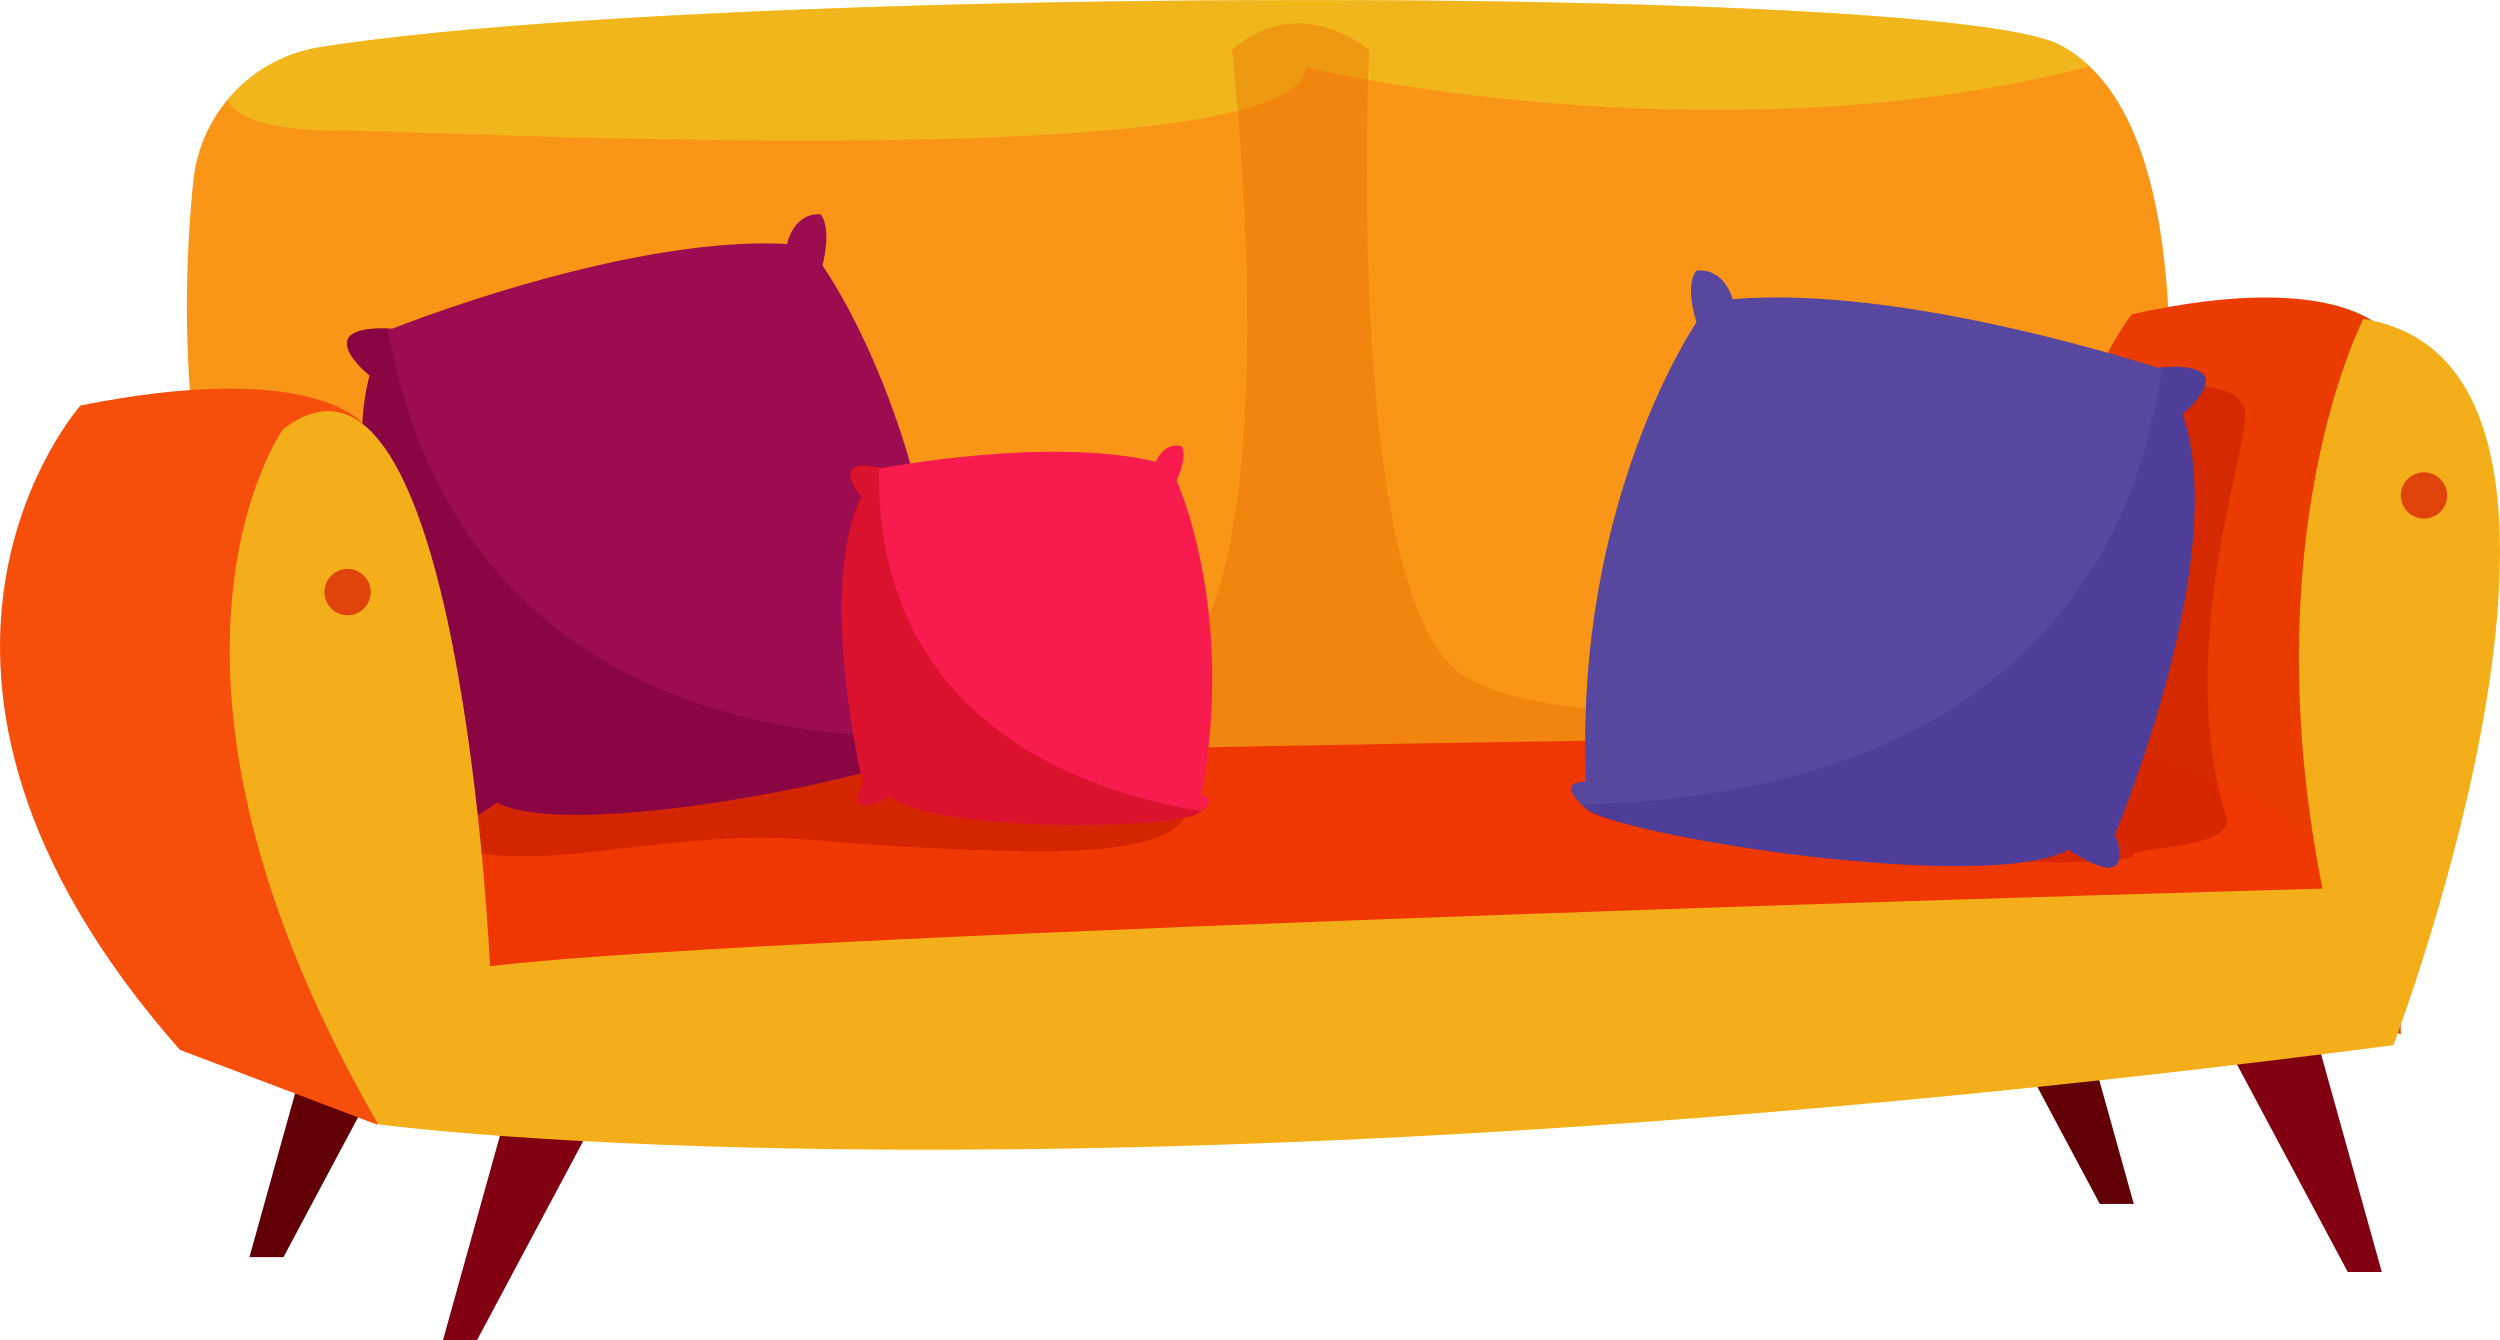
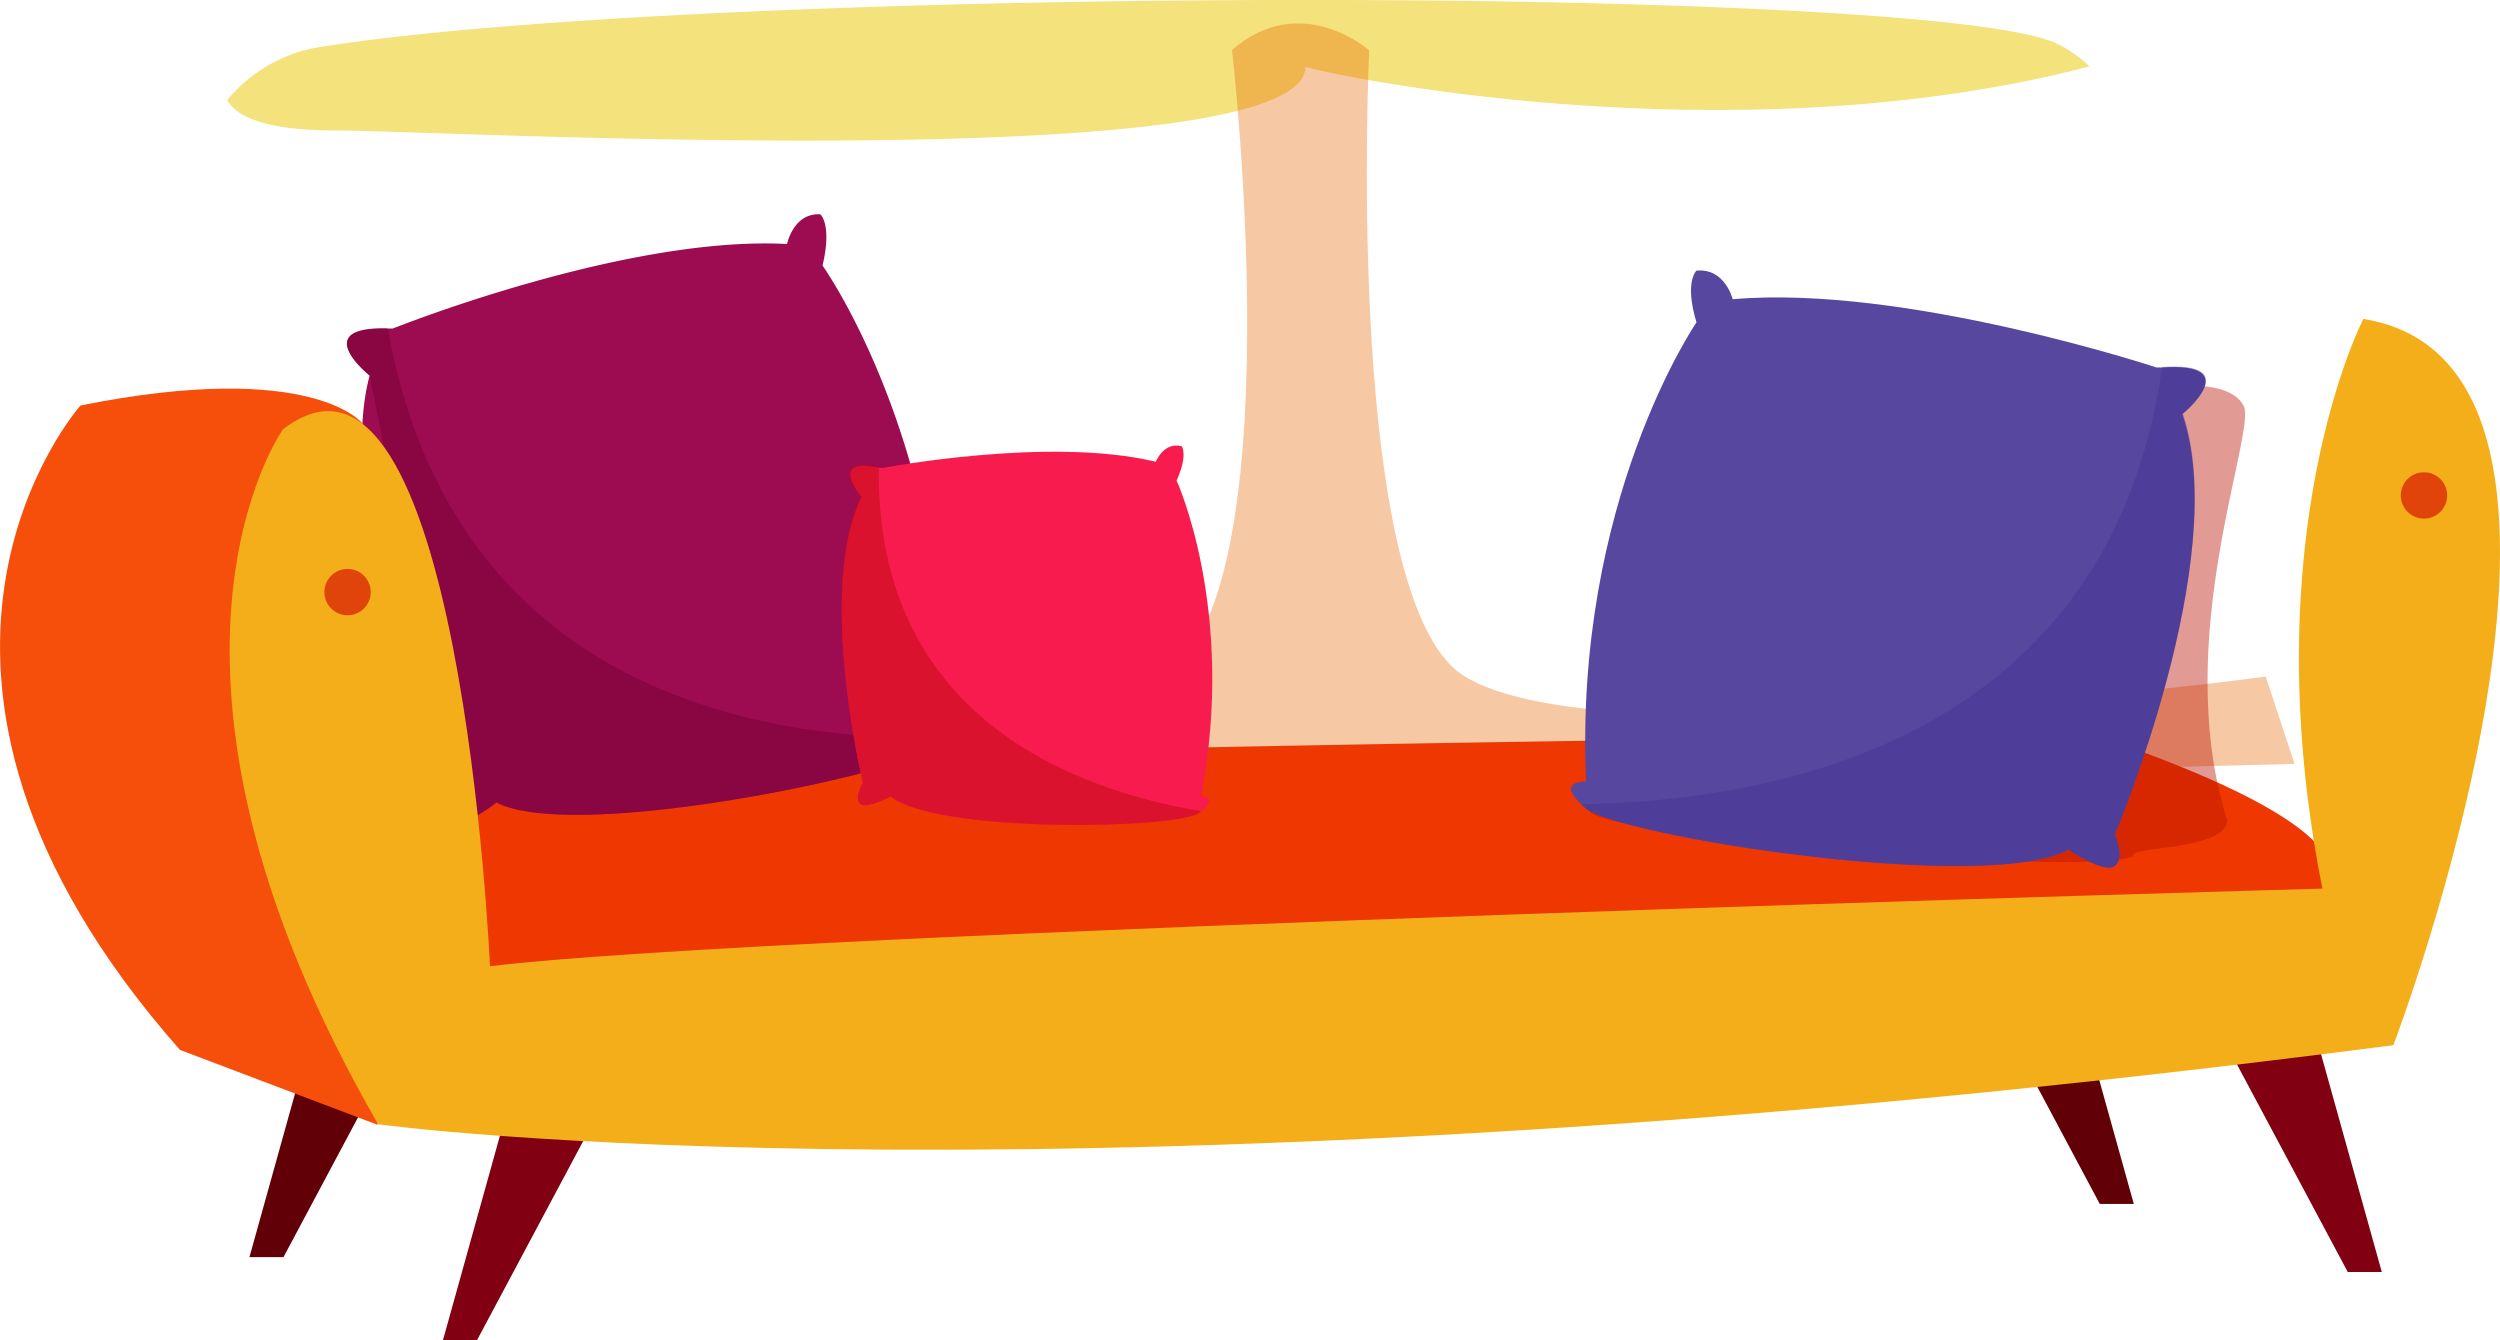
<svg xmlns="http://www.w3.org/2000/svg" viewBox="0 0 138.11 74.04">
  <defs>
    <style>.cls-1{fill:#810011;}.cls-2{fill:#620007;}.cls-3{fill:#f99618;}.cls-4{fill:#edce1e;}.cls-16,.cls-4{opacity:0.58;}.cls-5{fill:#e76702;opacity:0.36;}.cls-6{fill:#f64e0b;}.cls-7{fill:#ea3b01;}.cls-8{fill:#ee3701;}.cls-10,.cls-9{fill:#b71201;}.cls-9{opacity:0.47;}.cls-10{opacity:0.42;}.cls-11{fill:#58479e;}.cls-12{fill:#3e3193;opacity:0.39;}.cls-13{fill:#9d0c50;}.cls-14{fill:#780135;opacity:0.53;}.cls-15{fill:#f81c4e;}.cls-16{fill:#c50c15;}.cls-17{fill:#f4ae1a;}.cls-18{fill:#e0440b;}</style>
  </defs>
  <g id="Слой_2" data-name="Слой 2">
    <g id="Слой_1-2" data-name="Слой 1">
      <polygon class="cls-1" points="28.31 60.26 24.47 74.04 26.35 74.04 34.18 59.36 28.31 60.26" />
      <polygon class="cls-2" points="17.62 55.67 13.78 69.45 15.66 69.45 23.49 54.77 17.62 55.67" />
      <polygon class="cls-1" points="127.74 56.5 131.58 70.27 129.7 70.27 121.87 55.6 127.74 56.5" />
      <polygon class="cls-2" points="114.04 52.74 117.88 66.51 116 66.51 108.17 51.83 114.04 52.74" />
-       <path class="cls-3" d="M118.48,36.75a8.32,8.32,0,0,1-6.82,7c-19.57,3.4-82.27,13.15-92.91.61C9.73,33.68,9.86,18.07,10.68,10a8.34,8.34,0,0,1,7-7.39c21.6-3.43,89.68-3.46,96.08-.14a7.16,7.16,0,0,1,1.69,1.21C121.61,9.52,120,26.51,118.48,36.75Z" />
      <path class="cls-4" d="M115.43,3.67c-20.73,5.41-44.06,0-43.31,0,0,6.17-47.78,3.54-53.52,3.54-3.75,0-5.49-.69-6.05-1.68A8.34,8.34,0,0,1,17.66,2.6c21.6-3.43,89.68-3.46,96.08-.14A7.16,7.16,0,0,1,115.43,3.67Z" />
      <path class="cls-5" d="M68.06,2.76S72,36.63,62.81,38s-38.34,2.56-38.34,2.56l1.11,4.22L126.76,42.2l-1.59-4.82s-39.13,5.27-45-.6-4.53-34-4.53-34S71.88-.55,68.06,2.76Z" />
      <path class="cls-6" d="M4.45,22.4S-8.57,37,9.94,58l10.92,4.14L20,23.37S17.24,19.84,4.45,22.4Z" />
-       <path class="cls-7" d="M117.77,17.36S106,32,122.75,53l9.88,4.14-.81-38.77S129.36,14.8,117.77,17.36Z" />
      <path class="cls-8" d="M21.45,44.31v-.68s7.84-1.3,23.71-1.81C71,41,115.55,40.57,115.55,40.57s15.8,4.94,12.79,8.55S27,53.41,27,53.41l-6.44-8.2A.63.63,0,0,1,21.45,44.31Z" />
      <path class="cls-1" d="M17.9,35.33a1.5,1.5,0,0,0,0-3,1.5,1.5,0,0,0,0,3Z" />
-       <path class="cls-9" d="M64,41.81s6.85,5.51-7.53,5.21-11-1.51-23.41,0-8.58-3.39-8.58-3.39L38.23,39.7Z" />
      <path class="cls-10" d="M100.79,43.48S83.12,43.87,89,45.31s26.44,3,28.85,2c-.49-.56,5.15-.3,5.19-2-3.16-9.93,1.65-21.46.91-22.89-.94-1.8-5.35-.89-5.35-.89Z" />
      <path class="cls-11" d="M116.83,46.11s.6,1.28,0,1.73-2.56-.9-2.56-.9c-4.52,2.48-24.92-.75-26.7-2.3l-.22-.21c-1.39-1.33.27-1.25.27-1.25-.68-15.51,6.1-25.37,6.1-25.37-.68-2.26,0-2.86,0-2.86,1.58-.15,2,1.58,2,1.58,9.48-.83,23.41,3.77,23.41,3.77l.29,0c4.68-.31,1.14,2.58,1.14,2.58C123.3,30.83,116.83,46.11,116.83,46.11Z" />
      <path class="cls-12" d="M116.83,46.11s.6,1.28,0,1.73-2.56-.9-2.56-.9c-4.52,2.48-24.92-.75-26.7-2.3l-.22-.21c11-.2,29.16-3.63,32.1-24.16,4.68-.31,1.14,2.58,1.14,2.58C123.3,30.83,116.83,46.11,116.83,46.11Z" />
      <path class="cls-13" d="M25,43.62s-.51,1.29.07,1.71,2.36-1,2.36-1c4.34,2.28,23.3-1.74,24.9-3.35a1.94,1.94,0,0,0,.2-.21c1.25-1.38-.3-1.23-.3-1.23,0-15.38-6.79-24.87-6.79-24.87.54-2.27-.12-2.83-.12-2.83-1.49-.09-1.84,1.64-1.84,1.64C34.54,13,21.7,18.15,21.7,18.15h-.28c-4.4-.12-1,2.6-1,2.6C18.27,28.75,25,43.62,25,43.62Z" />
-       <path class="cls-14" d="M25,43.62s-.51,1.29.07,1.71,2.36-1,2.36-1c4.34,2.28,23.3-1.74,24.9-3.35a1.94,1.94,0,0,0,.2-.21C42.25,41,25.05,38.34,21.42,18.14c-4.4-.12-1,2.6-1,2.6C18.27,28.75,25,43.62,25,43.62Z" />
+       <path class="cls-14" d="M25,43.62s-.51,1.29.07,1.71,2.36-1,2.36-1c4.34,2.28,23.3-1.74,24.9-3.35a1.94,1.94,0,0,0,.2-.21C42.25,41,25.05,38.34,21.42,18.14c-4.4-.12-1,2.6-1,2.6Z" />
      <path class="cls-15" d="M47.67,43.24s-.5.79-.17,1.15S49.2,44,49.2,44c2.59,2.06,15.72,1.79,17,.93l.16-.12c1-.76,0-.86,0-.86,1.94-10.23-1.36-17.4-1.36-17.4.65-1.44.28-1.9.28-1.9-1-.25-1.43.86-1.43.86-5.88-1.42-15.07.34-15.07.34l-.18,0c-2.91-.64-1,1.61-1,1.61C45.09,32.5,47.67,43.24,47.67,43.24Z" />
      <path class="cls-16" d="M47.67,43.24s-.5.79-.17,1.15S49.2,44,49.2,44c2.59,2.06,15.72,1.79,17,.93l.16-.12c-6.86-1.14-18-5.1-17.81-19-2.91-.64-1,1.61-1,1.61C45.09,32.5,47.67,43.24,47.67,43.24Z" />
      <path class="cls-17" d="M15.63,23.72s-9.34,13.1,5.26,38.39c0,0,37.71,5.19,111.33-4.37,0,0,14.3-37.56-1.66-40.12,0,0-6.17,11.9-2.26,31.47,0,0-86,2.4-101.23,4.29C27.07,53.38,25.41,16.19,15.63,23.72Z" />
      <circle class="cls-18" cx="19.2" cy="32.71" r="1.28" />
      <circle class="cls-18" cx="133.91" cy="27.37" r="1.28" />
    </g>
  </g>
</svg>